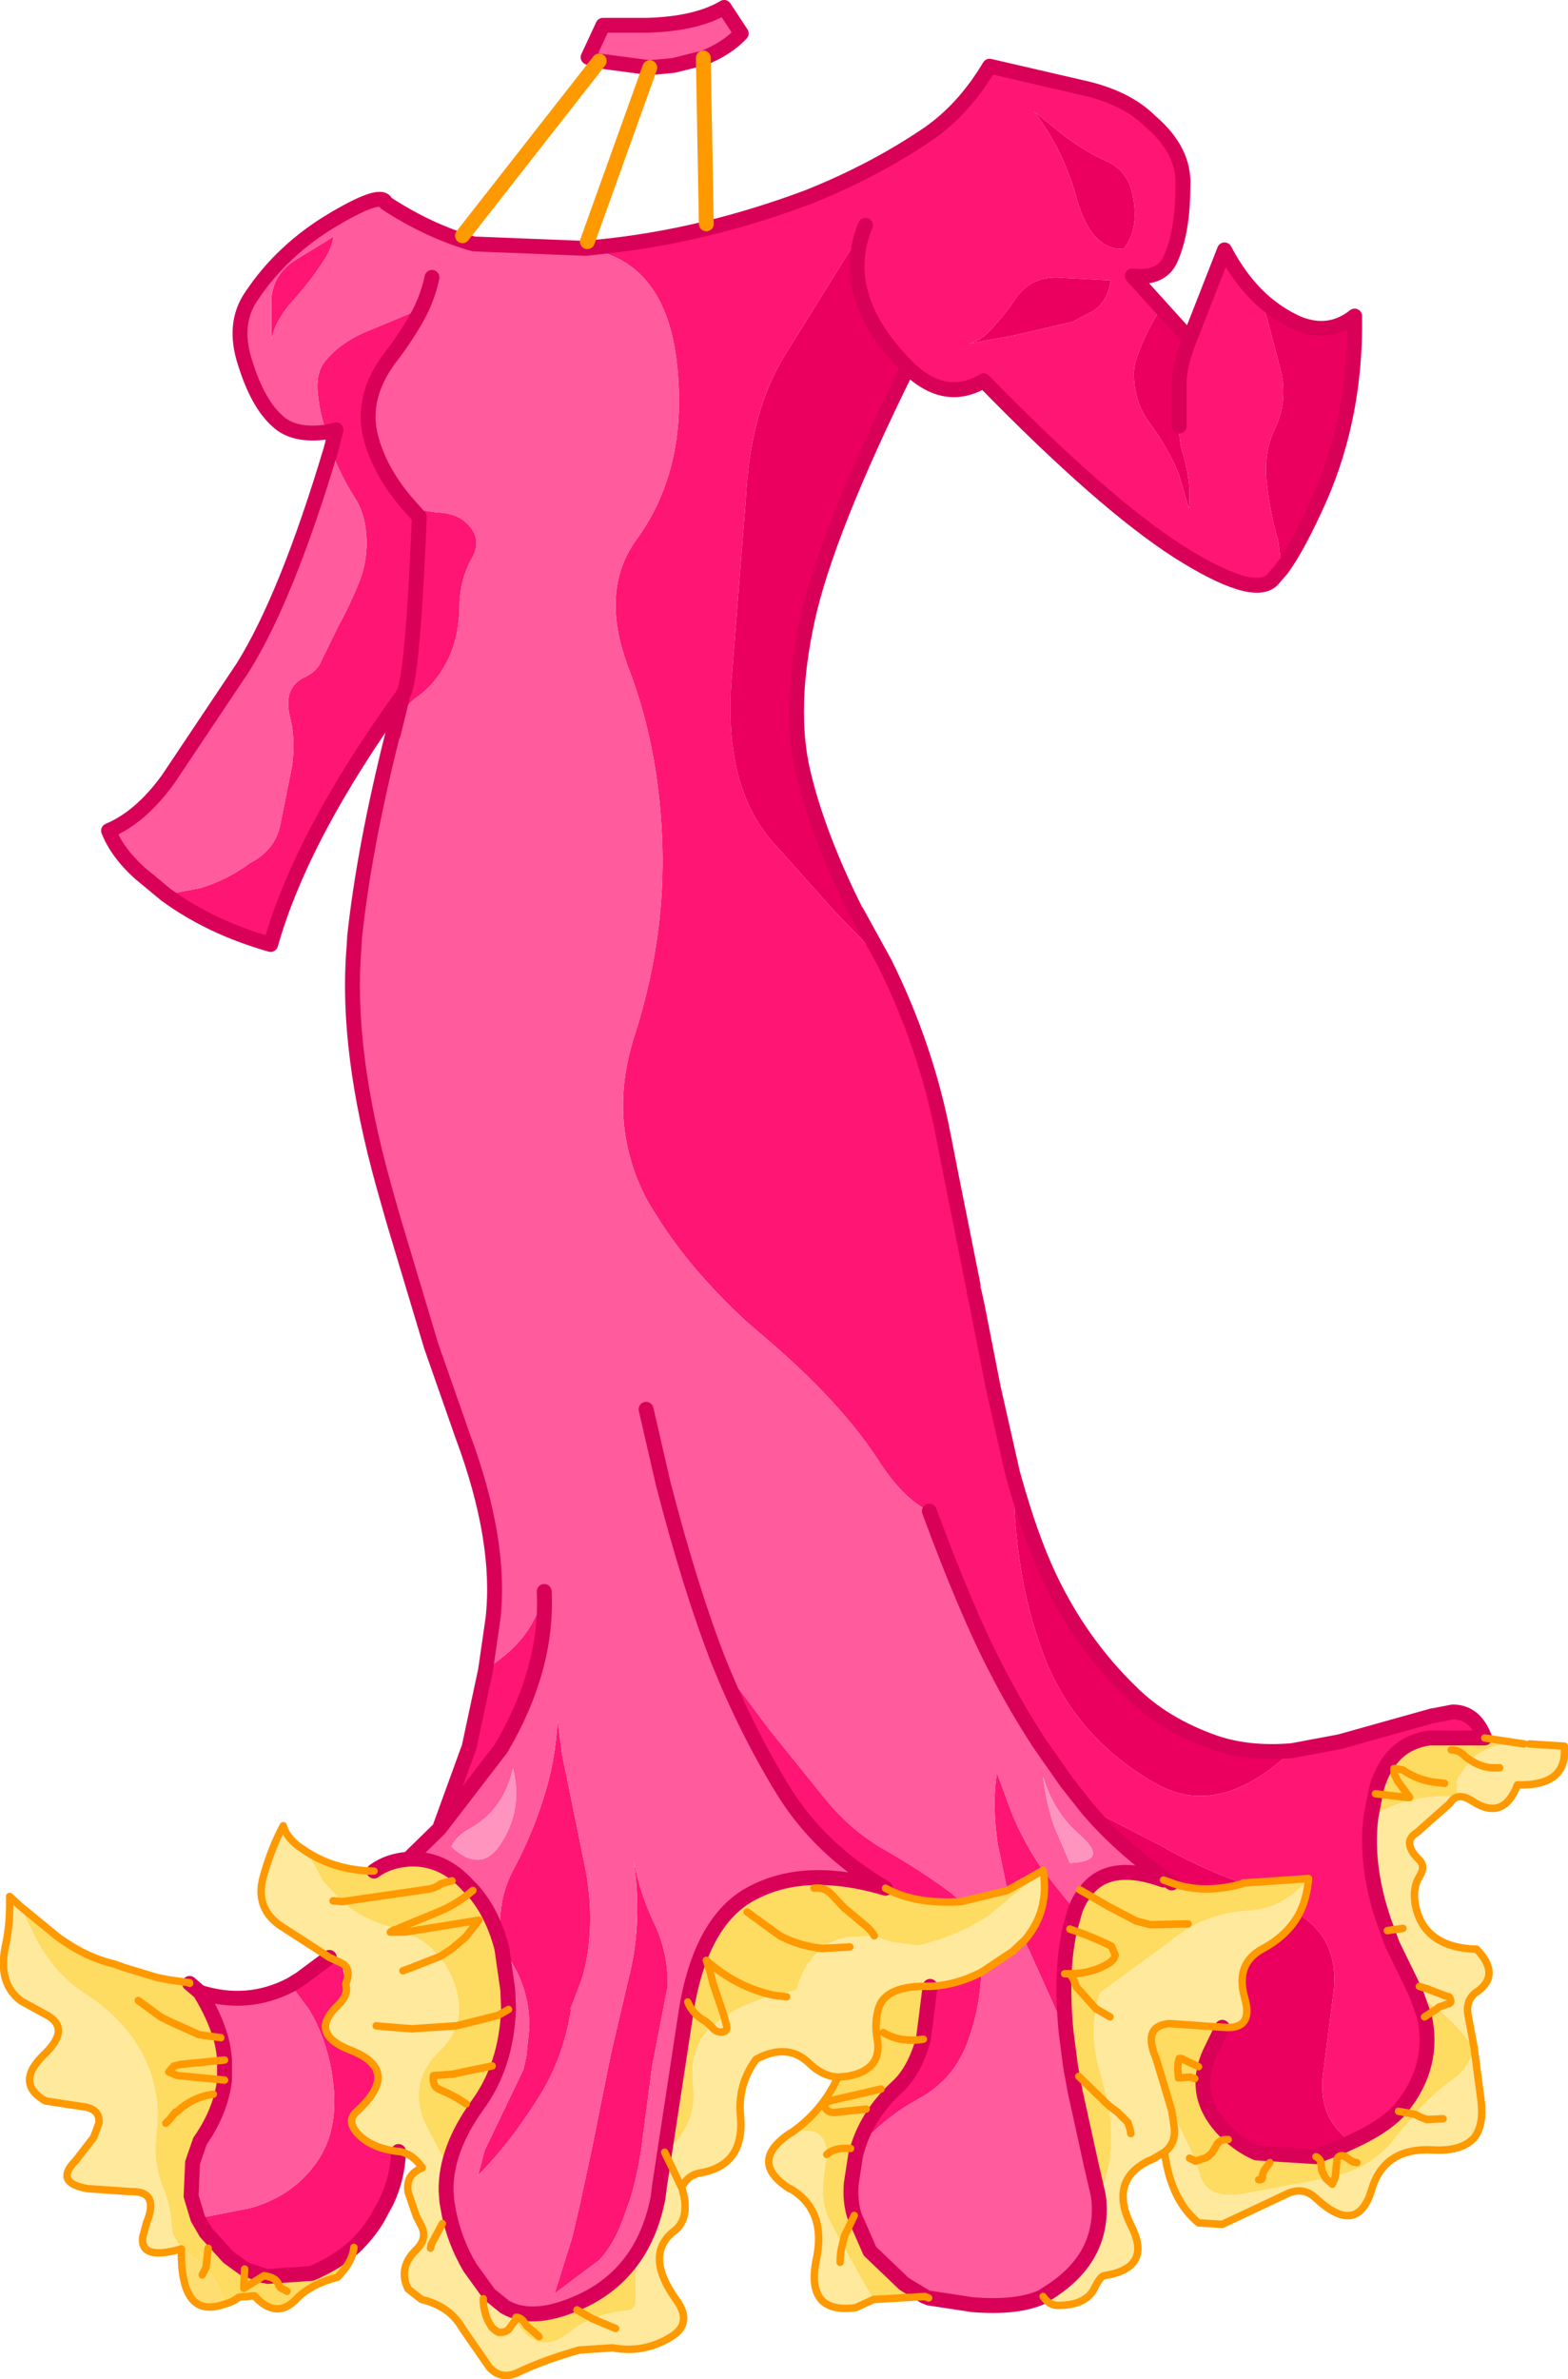
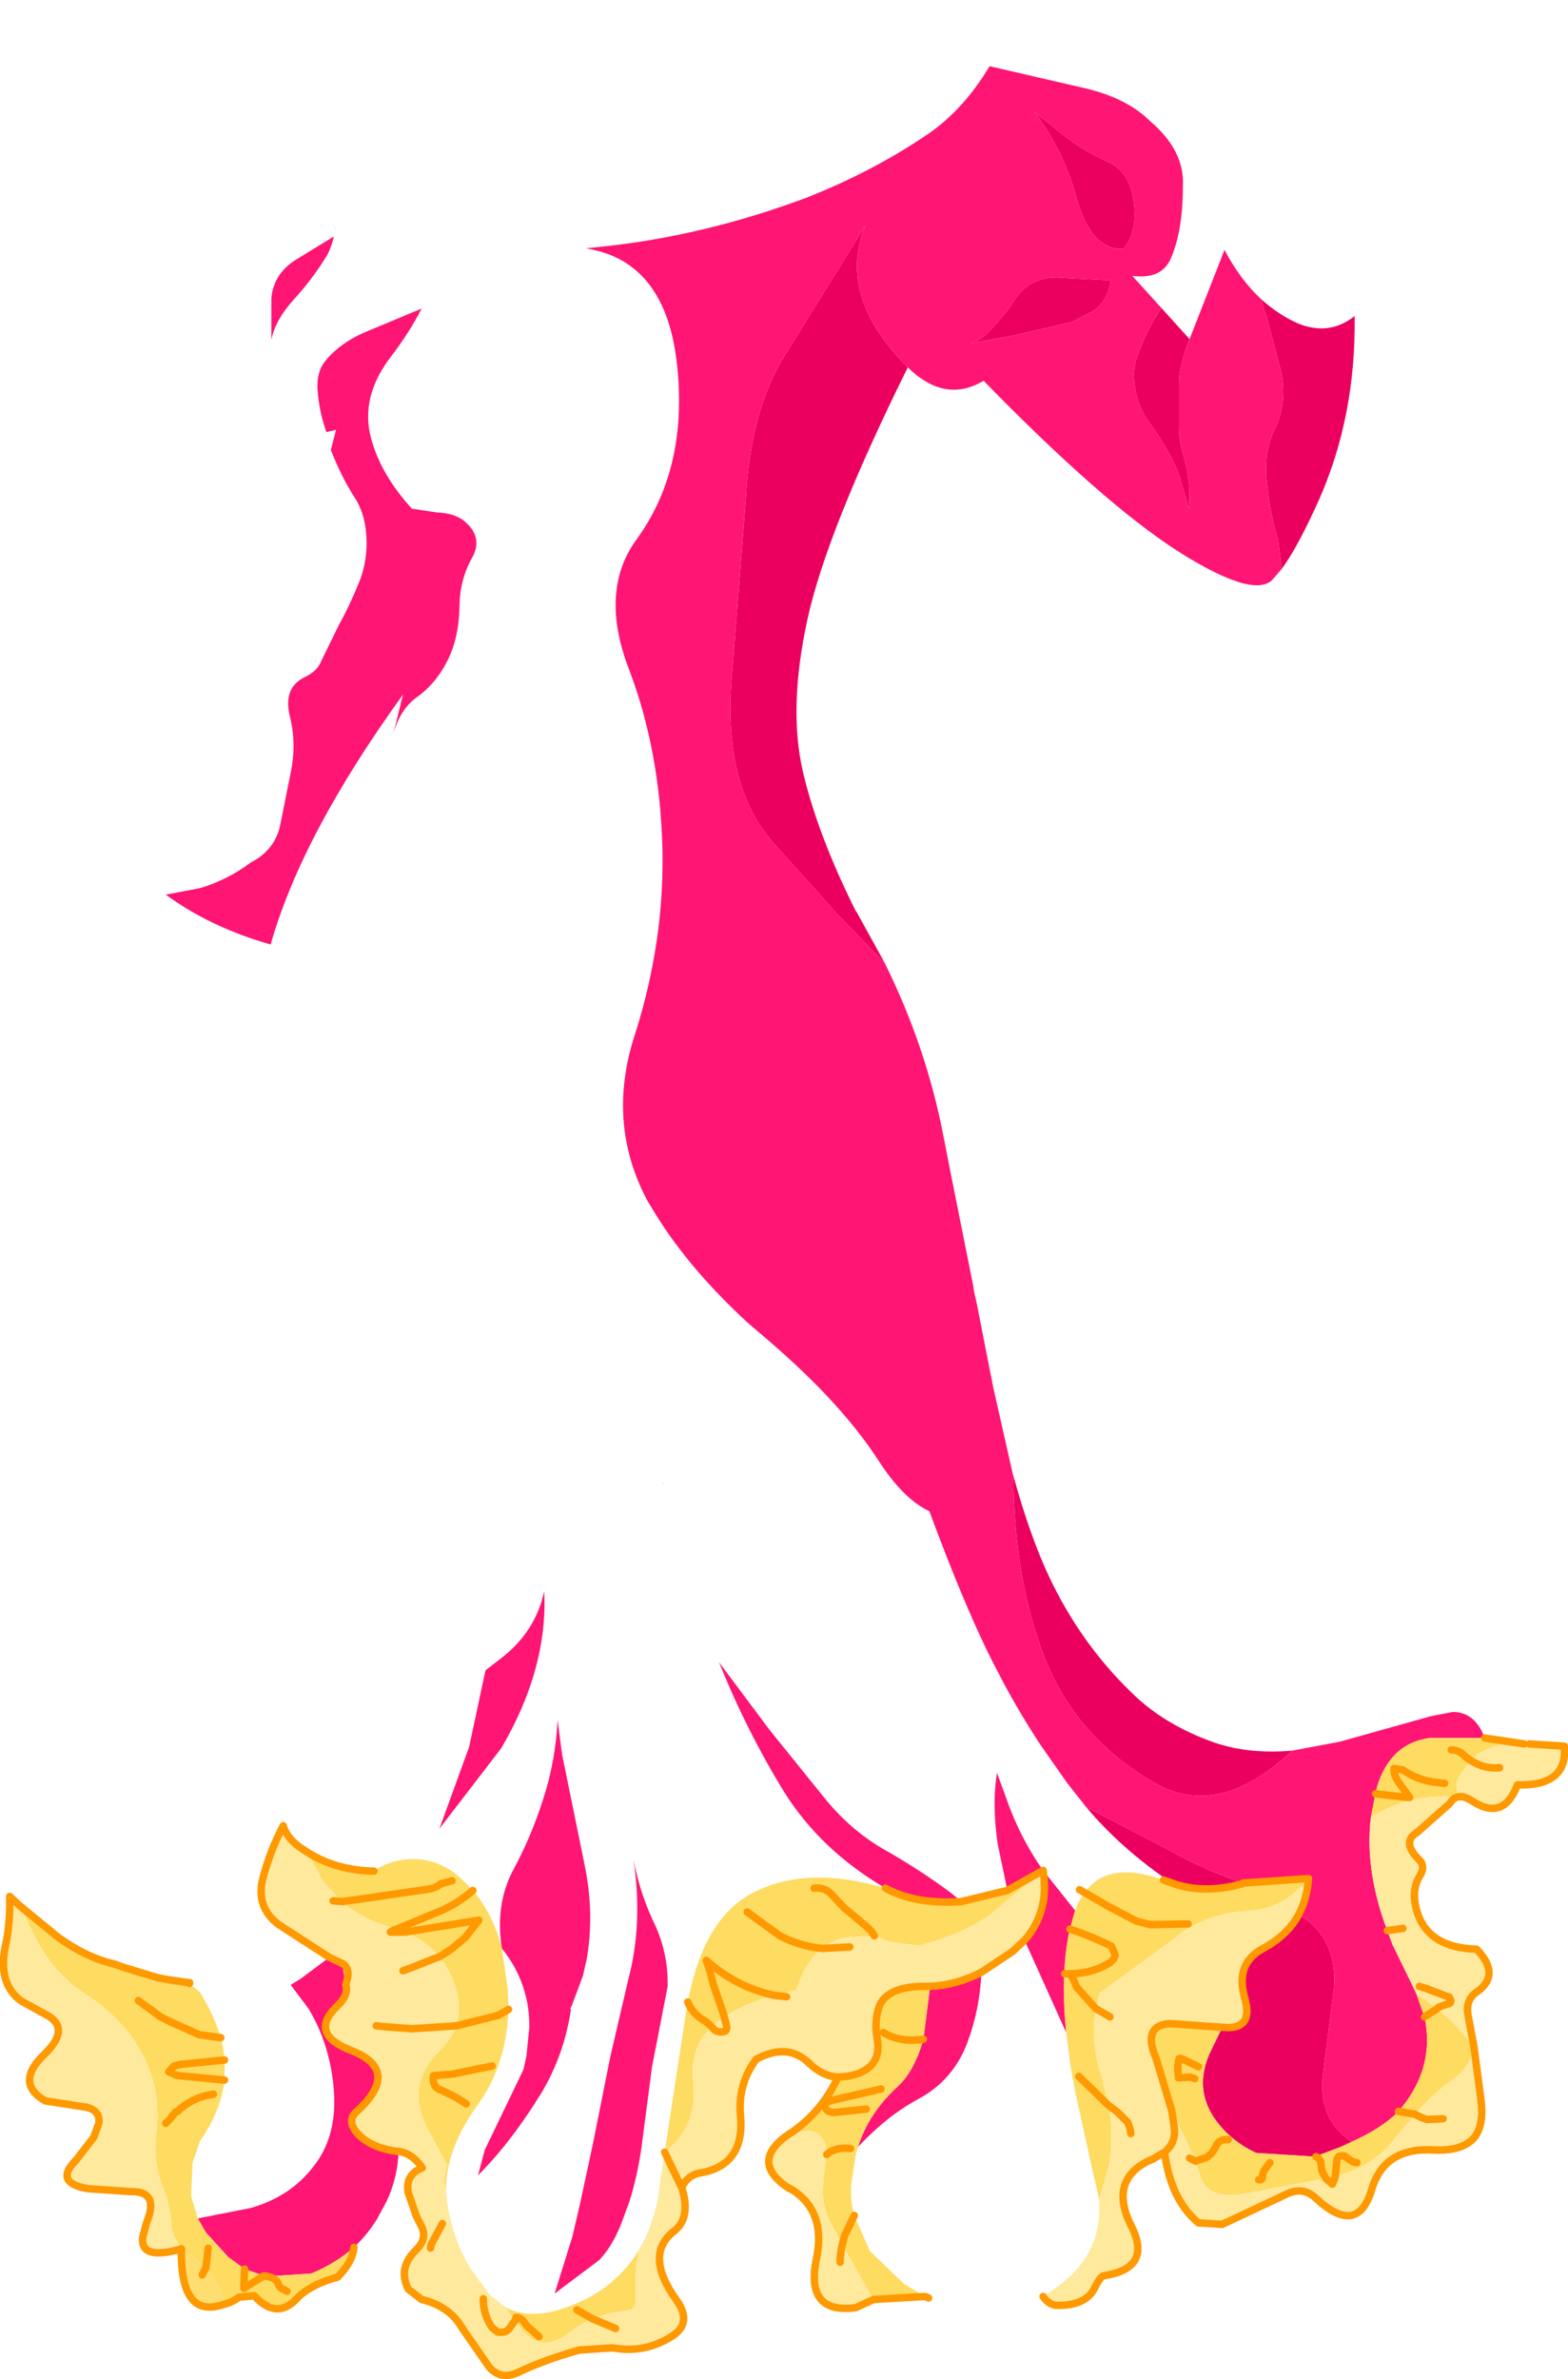
<svg xmlns="http://www.w3.org/2000/svg" height="159.95px" width="105.45px">
  <g transform="matrix(1.0, 0.0, 0.0, 1.0, 52.7, 80.1)">
    <path d="M16.85 -72.6 L18.65 -71.15 Q20.1 -70.0 21.65 -69.3 23.2 -68.65 23.5 -66.85 23.9 -64.7 22.9 -63.4 21.85 -63.25 21.0 -64.15 20.15 -65.05 19.65 -66.95 18.8 -70.0 16.85 -72.6 M25.4 -59.4 L27.3 -57.3 Q26.6 -55.55 26.6 -54.35 L26.6 -51.45 Q26.6 -50.3 26.9 -49.45 27.45 -47.5 27.25 -45.9 L26.55 -48.3 Q25.8 -50.05 24.65 -51.6 23.55 -53.05 23.55 -55.05 23.6 -55.7 23.8 -56.2 24.4 -57.9 25.4 -59.4 M32.1 -60.0 Q33.25 -58.95 34.6 -58.35 36.7 -57.5 38.4 -58.85 38.5 -52.2 36.05 -46.6 34.6 -43.35 33.5 -41.85 L33.25 -43.8 Q32.7 -45.6 32.5 -47.6 32.25 -49.6 33.0 -51.2 33.85 -52.9 33.5 -54.9 L32.55 -58.55 32.1 -60.0 M8.35 -55.4 Q2.9 -44.4 1.6 -38.45 0.3 -32.5 1.3 -28.2 2.3 -23.95 4.85 -18.85 L4.9 -18.8 6.8 -15.35 3.5 -18.75 -0.8 -23.55 Q-4.2 -27.5 -3.45 -35.1 L-2.55 -46.5 Q-2.25 -52.5 0.1 -56.25 L5.5 -64.95 Q3.55 -60.2 8.35 -55.4 M15.5 19.3 Q16.6 23.25 17.85 25.9 19.95 30.35 23.35 33.65 25.55 35.85 28.95 37.05 31.25 37.85 34.2 37.6 29.25 42.3 24.9 39.75 19.65 36.7 17.55 31.35 15.5 26.05 15.45 19.25 L15.5 19.3 M20.35 41.4 L25.4 44.0 Q27.75 45.35 30.3 46.3 L30.85 46.55 Q28.3 47.25 26.25 46.55 L26.1 46.5 Q22.7 44.2 20.35 41.4 M34.65 48.6 L35.15 48.95 Q37.3 50.6 37.0 53.7 L36.3 59.15 Q35.85 62.35 38.2 63.9 L37.45 64.25 35.85 64.85 35.8 64.9 31.8 64.65 Q30.75 64.2 29.8 63.3 27.35 60.9 28.65 57.95 L29.5 56.2 29.55 56.2 Q31.65 56.4 31.0 54.2 30.35 51.9 32.25 50.9 33.9 50.0 34.65 48.6 M13.65 -57.65 Q14.75 -58.75 15.65 -60.1 16.6 -61.45 18.35 -61.45 L22.0 -61.25 Q21.8 -59.8 20.75 -59.15 L19.4 -58.45 15.5 -57.55 12.5 -57.0 Q13.15 -57.2 13.65 -57.65" fill="#ec005f" fill-rule="evenodd" stroke="none" />
    <path d="M16.85 -72.6 Q18.8 -70.0 19.65 -66.95 20.15 -65.05 21.0 -64.15 21.85 -63.25 22.9 -63.4 23.9 -64.7 23.5 -66.85 23.2 -68.65 21.65 -69.3 20.1 -70.0 18.65 -71.15 L16.85 -72.6 M-13.3 -63.4 L-12.4 -63.5 Q-5.4 -64.2 1.65 -66.85 6.15 -68.65 9.8 -71.15 12.15 -72.8 13.85 -75.65 L19.9 -74.25 Q23.0 -73.6 24.65 -71.95 27.0 -69.95 26.85 -67.55 26.85 -64.6 26.05 -62.75 25.45 -61.3 23.45 -61.55 L25.4 -59.4 Q24.4 -57.9 23.8 -56.2 23.6 -55.7 23.55 -55.05 23.55 -53.05 24.65 -51.6 25.8 -50.05 26.55 -48.3 L27.25 -45.9 Q27.45 -47.5 26.9 -49.45 26.6 -50.3 26.6 -51.45 L26.6 -54.35 Q26.6 -55.55 27.3 -57.3 L29.65 -63.3 Q30.7 -61.3 32.1 -60.0 L32.55 -58.55 33.5 -54.9 Q33.85 -52.9 33.0 -51.2 32.25 -49.6 32.5 -47.6 32.7 -45.6 33.25 -43.8 L33.5 -41.85 32.85 -41.1 Q31.55 -39.85 26.5 -43.05 21.45 -46.3 13.45 -54.5 10.85 -52.95 8.35 -55.4 3.55 -60.2 5.5 -64.95 L0.1 -56.25 Q-2.25 -52.5 -2.55 -46.5 L-3.45 -35.1 Q-4.2 -27.5 -0.8 -23.55 L3.5 -18.75 6.8 -15.35 Q9.6 -9.7 10.75 -3.7 L11.3 -0.9 12.75 6.35 12.8 6.7 13.0 7.6 14.1 13.2 15.4 18.95 15.5 19.3 15.45 19.25 Q15.5 26.05 17.55 31.35 19.65 36.7 24.9 39.75 29.25 42.3 34.2 37.6 L37.4 37.0 43.65 35.25 43.7 35.25 45.0 35.0 Q46.5 35.0 47.15 36.75 L43.45 36.75 Q40.8 37.1 39.9 40.05 L39.8 40.5 39.5 42.05 Q39.05 45.6 40.6 49.7 L40.95 50.65 42.05 52.9 42.55 53.95 43.1 55.5 Q43.8 58.8 41.6 61.55 L41.35 61.85 Q40.3 62.95 38.2 63.9 35.85 62.35 36.3 59.15 L37.0 53.7 Q37.3 50.6 35.15 48.95 L34.65 48.6 Q35.2 47.55 35.3 46.2 L30.9 46.5 30.85 46.55 30.3 46.3 Q27.75 45.35 25.4 44.0 L20.35 41.4 19.05 39.75 17.3 37.25 17.2 37.1 Q15.6 34.65 14.35 32.2 12.35 28.4 9.8 21.5 8.05 20.7 6.35 18.05 3.85 14.2 -1.05 10.0 L-2.45 8.8 Q-6.35 5.2 -8.6 1.55 L-9.15 0.65 Q-11.95 -4.6 -10.0 -10.55 -8.85 -14.15 -8.4 -17.85 -8.1 -20.4 -8.15 -22.95 -8.3 -29.6 -10.4 -35.1 -12.4 -40.3 -9.95 -43.75 -6.45 -48.5 -7.15 -55.4 -7.85 -62.55 -13.3 -63.4 M-25.9 64.55 Q-25.95 66.3 -26.7 67.9 L-27.35 69.1 Q-28.0 70.15 -28.9 71.0 -30.1 72.05 -31.75 72.75 L-34.7 72.95 -34.95 72.9 -36.25 72.45 -37.35 71.65 -38.85 70.0 -39.4 69.05 -35.85 68.35 Q-33.2 67.6 -31.65 65.6 -30.0 63.55 -30.25 60.4 -30.5 57.35 -31.95 54.95 L-33.15 53.35 -32.5 52.95 -30.55 51.5 -29.7 51.9 -29.4 53.55 Q-29.35 54.15 -30.05 54.8 -31.95 56.65 -29.1 57.75 -25.65 59.1 -28.75 61.9 -29.4 62.5 -28.65 63.35 -27.7 64.35 -25.9 64.55 M-23.15 42.85 L-21.15 37.35 -20.05 32.2 -18.95 31.35 Q-16.7 29.6 -16.1 26.9 -15.85 32.1 -19.0 37.45 L-23.15 42.85 M-26.25 -30.75 L-25.6 -33.4 Q-32.4 -24.0 -34.5 -16.6 -38.55 -17.75 -41.55 -19.95 L-39.2 -20.4 Q-37.4 -20.95 -35.85 -22.1 -34.2 -22.95 -33.85 -24.65 L-33.15 -28.15 Q-32.75 -30.1 -33.2 -31.9 -33.7 -33.9 -32.15 -34.6 -31.35 -35.0 -31.1 -35.65 L-29.9 -38.1 Q-29.25 -39.25 -28.55 -40.95 -28.1 -42.05 -28.05 -43.35 -28.0 -45.35 -28.85 -46.65 -29.75 -48.05 -30.45 -49.85 L-30.1 -51.2 -30.75 -51.05 Q-31.25 -52.45 -31.35 -53.95 -31.4 -55.1 -30.85 -55.8 -29.8 -57.1 -27.95 -57.85 L-24.35 -59.35 Q-25.1 -57.85 -26.35 -56.2 -28.5 -53.45 -27.75 -50.65 -27.1 -48.2 -25.0 -45.9 L-23.35 -45.65 Q-22.05 -45.6 -21.4 -45.0 -20.2 -43.95 -20.95 -42.6 -21.8 -41.1 -21.8 -39.25 -21.85 -37.25 -22.55 -35.8 -23.35 -34.15 -24.7 -33.2 -25.8 -32.4 -26.25 -30.75 M13.65 -57.65 Q13.15 -57.2 12.5 -57.0 L15.5 -57.55 19.4 -58.45 20.75 -59.15 Q21.8 -59.8 22.0 -61.25 L18.35 -61.45 Q16.6 -61.45 15.65 -60.1 14.75 -58.75 13.65 -57.65 M6.85 46.85 Q2.5 44.3 0.05 40.4 -2.45 36.35 -4.35 31.65 L-0.95 36.2 2.6 40.6 Q4.45 42.95 6.85 44.3 9.3 45.7 11.3 47.2 L11.95 47.75 Q8.85 47.95 6.85 46.85 M15.05 47.0 L14.4 43.9 Q14.0 41.15 14.35 39.1 L14.9 40.6 Q15.85 43.4 17.45 45.65 L19.6 48.35 19.25 49.6 Q18.6 52.45 19.0 56.55 L16.25 50.45 16.2 50.35 Q17.9 48.4 17.45 45.65 L15.05 47.0 M13.3 52.5 Q13.2 55.0 12.35 57.25 11.4 59.75 9.1 61.0 6.95 62.15 5.0 64.25 5.7 62.0 7.65 60.2 8.8 59.15 9.4 57.0 L9.85 53.45 9.9 53.45 Q11.65 53.35 13.3 52.5 M-34.45 -57.25 L-34.45 -60.05 Q-34.3 -61.75 -32.7 -62.7 L-30.25 -64.2 Q-30.45 -63.3 -30.85 -62.7 -31.8 -61.2 -33.0 -59.9 -34.2 -58.55 -34.45 -57.25 M-25.6 -33.4 Q-24.95 -34.35 -24.5 -45.35 L-25.0 -45.9 -24.5 -45.35 Q-24.95 -34.35 -25.6 -33.4 M-8.1 19.65 L-8.1 19.6 -8.05 19.65 -8.1 19.65 M-18.25 45.75 Q-17.0 43.45 -16.2 40.95 -15.35 38.4 -15.2 35.55 L-14.9 37.85 -13.35 45.45 Q-12.75 48.5 -13.2 51.35 L-13.25 51.65 -13.5 52.75 -14.25 54.75 -14.35 54.95 -14.3 55.0 Q-14.75 58.0 -16.25 60.55 -18.3 63.9 -20.55 66.15 L-20.1 64.45 -17.5 59.05 -17.45 58.95 -17.5 59.05 -17.3 58.15 -17.1 56.2 Q-17.1 55.3 -17.25 54.5 -17.65 52.5 -18.95 50.9 -19.4 48.0 -18.25 45.75 M-8.8 49.0 Q-7.75 51.1 -7.8 53.45 L-8.85 58.85 -9.55 64.2 Q-9.8 66.05 -10.35 67.85 L-10.9 69.35 Q-11.5 70.9 -12.4 71.85 L-15.4 74.1 -14.2 70.25 -13.7 68.1 -12.85 64.15 -11.65 58.15 -10.45 53.0 Q-9.45 49.25 -10.1 44.9 -9.7 47.05 -8.8 49.0" fill="#ff1573" fill-rule="evenodd" stroke="none" />
-     <path d="M17.45 74.3 Q15.75 75.1 12.7 74.85 L9.75 74.4 9.5 74.3 8.1 73.45 5.8 71.25 4.75 68.85 Q4.45 67.85 4.55 66.7 L4.85 64.75 5.0 64.25 Q6.95 62.15 9.1 61.0 11.4 59.75 12.35 57.25 13.2 55.0 13.3 52.5 L15.4 51.1 16.2 50.35 16.25 50.45 19.0 56.55 19.3 58.85 19.6 60.5 19.7 60.95 20.7 65.5 21.15 67.45 21.2 67.8 Q21.55 71.8 17.65 74.15 L17.45 74.3 M-39.25 53.85 Q-36.05 54.85 -33.15 53.35 L-31.95 54.95 Q-30.5 57.35 -30.25 60.4 -30.0 63.55 -31.65 65.6 -33.2 67.6 -35.85 68.35 L-39.4 69.05 -39.85 67.55 -39.75 65.3 -39.25 63.85 Q-37.85 61.85 -37.6 59.75 L-37.6 58.4 Q-37.65 57.65 -37.85 56.9 -38.3 55.4 -39.25 53.85 M-25.25 44.9 L-23.15 42.85 -19.0 37.45 Q-15.85 32.1 -16.1 26.9 -16.7 29.6 -18.95 31.35 L-20.05 32.2 -19.55 28.75 Q-18.95 23.5 -21.6 16.4 L-23.7 10.4 -26.25 1.9 -26.9 -0.4 Q-29.45 -9.55 -28.9 -16.3 L-28.85 -17.15 Q-28.2 -23.15 -26.3 -30.7 L-26.25 -30.75 Q-25.8 -32.4 -24.7 -33.2 -23.35 -34.15 -22.55 -35.8 -21.85 -37.25 -21.8 -39.25 -21.8 -41.1 -20.95 -42.6 -20.2 -43.95 -21.4 -45.0 -22.05 -45.6 -23.35 -45.65 L-25.0 -45.9 Q-27.1 -48.2 -27.75 -50.65 -28.5 -53.45 -26.35 -56.2 -25.1 -57.85 -24.35 -59.35 L-27.95 -57.85 Q-29.8 -57.1 -30.85 -55.8 -31.4 -55.1 -31.35 -53.95 -31.25 -52.45 -30.75 -51.05 -32.95 -50.75 -34.05 -51.8 -35.35 -52.95 -36.2 -55.65 -37.1 -58.35 -35.75 -60.25 -33.7 -63.3 -30.35 -65.3 -27.0 -67.3 -26.75 -66.45 -23.85 -64.55 -20.85 -63.7 L-13.3 -63.4 Q-7.85 -62.55 -7.15 -55.4 -6.45 -48.5 -9.95 -43.75 -12.4 -40.3 -10.4 -35.1 -8.3 -29.6 -8.15 -22.95 -8.1 -20.4 -8.4 -17.85 -8.85 -14.15 -10.0 -10.55 -11.95 -4.6 -9.15 0.65 L-8.6 1.55 Q-6.35 5.2 -2.45 8.8 L-1.05 10.0 Q3.85 14.2 6.35 18.05 8.05 20.7 9.8 21.5 12.35 28.4 14.35 32.2 15.6 34.65 17.2 37.1 L17.3 37.25 19.05 39.75 20.35 41.4 Q22.7 44.2 26.1 46.5 L25.55 46.3 Q21.8 44.95 20.25 47.15 19.85 47.65 19.6 48.35 L17.45 45.65 Q15.85 43.4 14.9 40.6 L14.35 39.1 Q14.0 41.15 14.4 43.9 L15.05 47.0 11.95 47.75 11.3 47.2 Q9.3 45.7 6.85 44.3 4.45 42.95 2.6 40.6 L-0.95 36.2 -4.35 31.65 Q-2.45 36.35 0.05 40.4 2.5 44.3 6.85 46.85 1.6 45.3 -1.95 47.1 -5.35 48.75 -6.45 54.5 L-6.55 55.1 -8.0 64.6 -8.35 66.9 -8.45 67.7 Q-8.85 69.7 -9.75 71.2 -11.05 73.35 -13.35 74.5 -16.75 76.15 -18.75 75.0 L-19.8 74.15 -21.1 72.35 Q-22.1 70.65 -22.5 68.75 L-22.65 67.9 -22.7 67.2 Q-22.75 64.45 -20.6 61.45 -18.65 58.8 -18.5 55.0 L-18.55 53.7 -18.95 50.9 Q-19.55 48.55 -20.9 47.0 L-21.2 46.7 Q-22.95 44.75 -25.25 44.9 M-41.55 -19.95 L-43.3 -21.4 Q-44.8 -22.75 -45.4 -24.25 -43.25 -25.15 -41.4 -27.7 L-36.35 -35.25 Q-33.4 -40.0 -30.45 -49.85 -29.75 -48.05 -28.85 -46.65 -28.0 -45.35 -28.05 -43.35 -28.1 -42.05 -28.55 -40.95 -29.25 -39.25 -29.9 -38.1 L-31.1 -35.65 Q-31.35 -35.0 -32.15 -34.6 -33.7 -33.9 -33.2 -31.9 -32.75 -30.1 -33.15 -28.15 L-33.85 -24.65 Q-34.2 -22.95 -35.85 -22.1 -37.4 -20.95 -39.2 -20.4 L-41.55 -19.95 M-9.25 14.65 L-8.1 19.65 Q-6.25 26.8 -4.35 31.65 -6.25 26.8 -8.1 19.65 L-9.25 14.65 M19.9 46.95 L20.25 47.15 19.9 46.95 M19.95 43.3 Q18.15 41.75 17.45 39.35 17.65 41.1 18.2 42.7 L19.25 45.15 Q21.95 45.05 19.95 43.3 M-12.4 -76.0 L-13.15 -76.25 -12.15 -78.4 -9.15 -78.4 Q-5.85 -78.5 -4.0 -79.6 L-2.85 -77.85 Q-3.85 -76.8 -5.4 -76.2 L-7.4 -75.7 -9.0 -75.55 -12.4 -76.0 M-34.45 -57.25 Q-34.2 -58.55 -33.0 -59.9 -31.8 -61.2 -30.85 -62.7 -30.45 -63.3 -30.25 -64.2 L-32.7 -62.7 Q-34.3 -61.75 -34.45 -60.05 L-34.45 -57.25 M-24.35 -59.35 Q-23.85 -60.45 -23.65 -61.45 -23.85 -60.45 -24.35 -59.35 M-8.1 19.65 L-8.05 19.65 -8.1 19.6 -8.1 19.65 M-22.35 44.05 Q-20.25 46.0 -18.9 43.65 -17.55 41.45 -18.2 38.8 -18.85 41.65 -21.2 42.9 -21.95 43.3 -22.35 44.05 M-18.25 45.75 Q-19.4 48.0 -18.95 50.9 -17.65 52.5 -17.25 54.5 -17.1 55.3 -17.1 56.2 L-17.3 58.15 -17.5 59.05 -17.45 58.95 -17.5 59.05 -20.1 64.45 -20.55 66.15 Q-18.3 63.9 -16.25 60.55 -14.75 58.0 -14.3 55.0 L-14.35 54.95 -14.25 54.75 -13.5 52.75 -13.25 51.65 -13.2 51.35 Q-12.75 48.5 -13.35 45.45 L-14.9 37.85 -15.2 35.55 Q-15.35 38.4 -16.2 40.95 -17.0 43.45 -18.25 45.75 M-8.8 49.0 Q-9.7 47.05 -10.1 44.9 -9.45 49.25 -10.45 53.0 L-11.65 58.15 -12.85 64.15 -13.7 68.1 -14.2 70.25 -15.4 74.1 -12.4 71.85 Q-11.5 70.9 -10.9 69.35 L-10.35 67.85 Q-9.8 66.05 -9.55 64.2 L-8.85 58.85 -7.8 53.45 Q-7.75 51.1 -8.8 49.0" fill="#ff5b9d" fill-rule="evenodd" stroke="none" />
    <path d="M49.8 37.15 L50.15 37.15 52.5 37.3 Q52.75 40.0 49.35 39.9 48.4 42.4 46.25 40.95 45.75 40.65 45.4 40.7 45.05 40.75 44.8 41.15 L42.6 43.1 Q41.5 43.75 42.8 45.0 43.15 45.4 42.8 46.0 42.25 46.85 42.5 48.05 43.1 50.85 46.6 50.95 48.25 52.65 46.65 53.8 45.8 54.35 46.05 55.5 L46.45 57.65 Q45.4 56.1 43.95 54.95 L44.05 54.85 44.6 54.65 Q45.05 54.6 44.75 54.15 L44.55 54.1 43.5 53.7 43.25 53.6 42.75 53.45 43.25 53.6 43.5 53.7 44.55 54.1 44.75 54.15 Q45.05 54.6 44.6 54.65 L44.05 54.85 43.95 54.95 42.55 53.95 42.05 52.9 40.95 50.65 40.6 49.7 Q39.05 45.6 39.5 42.05 42.1 40.45 45.4 40.7 45.1 39.95 45.4 39.35 L46.2 38.25 Q47.5 36.95 49.8 37.15 M46.45 57.7 L46.9 61.1 Q47.1 62.7 46.5 63.55 45.7 64.55 43.7 64.45 40.4 64.25 39.55 67.1 38.6 70.3 35.8 67.7 34.9 66.85 33.75 67.45 L29.5 69.45 27.9 69.35 Q26.2 67.95 25.7 65.15 L25.6 64.6 24.85 65.05 24.5 65.2 Q21.85 66.55 23.4 69.6 24.8 72.4 21.55 72.9 21.3 72.95 20.95 73.65 20.4 74.9 18.45 74.9 17.85 74.9 17.45 74.3 L17.65 74.15 Q21.55 71.8 21.2 67.8 L21.3 67.5 21.9 65.4 21.95 64.9 Q22.15 63.15 21.85 61.45 L21.35 59.45 Q20.6 57.15 21.0 54.95 L21.25 53.9 26.1 50.35 Q28.2 48.55 31.3 48.35 33.6 48.25 35.3 46.2 35.2 47.55 34.65 48.6 33.9 50.0 32.25 50.9 30.35 51.9 31.0 54.2 31.65 56.4 29.55 56.2 L29.5 56.2 25.95 55.95 Q24.1 56.1 25.05 58.3 L26.1 61.8 27.65 65.0 27.7 65.2 27.3 65.0 27.7 65.2 28.05 66.25 Q28.55 67.85 31.15 67.35 L36.45 66.35 36.9 66.25 37.1 66.2 37.05 66.4 36.9 66.75 36.45 66.35 36.9 66.75 37.05 66.4 37.1 66.2 Q39.3 65.7 40.85 64.0 L41.3 63.4 42.45 62.05 Q43.65 60.65 45.15 59.6 46.0 58.95 46.45 57.7 M6.05 74.5 L4.85 75.05 Q1.45 75.5 2.2 71.8 2.9 68.5 0.45 67.05 L0.4 67.05 Q-2.4 65.25 0.4 63.35 L0.5 63.3 Q2.85 62.65 2.9 64.75 L2.75 65.85 2.65 66.85 Q2.55 68.2 3.2 69.4 L3.95 70.8 Q3.8 71.35 3.8 72.0 3.8 71.35 3.95 70.8 L6.0 74.45 6.05 74.5 M3.65 59.55 Q2.65 59.5 1.75 58.65 0.3 57.2 -1.85 58.35 -3.1 60.05 -2.9 62.15 -2.6 65.5 -5.65 66.0 -6.45 66.15 -6.85 66.95 L-6.7 67.55 Q-6.4 69.1 -7.3 69.85 -9.45 71.45 -7.2 74.55 -6.1 76.1 -7.55 77.0 -9.4 78.15 -11.5 77.75 L-13.75 77.9 Q-16.2 78.6 -17.85 79.4 -19.0 79.95 -19.8 79.05 L-21.6 76.45 Q-22.45 74.95 -24.35 74.5 L-25.25 73.8 Q-25.95 72.4 -24.75 71.2 -23.85 70.35 -24.45 69.4 L-24.7 68.9 -25.25 67.3 Q-25.45 66.1 -24.3 65.65 -24.95 64.7 -25.85 64.55 L-25.9 64.55 Q-27.7 64.35 -28.65 63.35 -29.4 62.5 -28.75 61.9 -25.65 59.1 -29.1 57.75 -31.95 56.65 -30.05 54.8 -29.35 54.15 -29.4 53.55 L-29.45 53.3 Q-29.05 52.25 -29.7 51.9 L-30.55 51.5 -33.95 49.3 Q-35.55 48.1 -35.0 46.1 -34.5 44.25 -33.65 42.65 -33.45 43.4 -32.6 44.05 L-32.0 44.45 -31.0 46.35 -29.7 47.75 -30.3 47.7 -29.7 47.75 Q-28.3 48.95 -26.45 49.45 L-26.0 49.6 -25.45 49.8 -26.45 49.8 -26.2 49.65 -26.0 49.6 -26.2 49.65 -26.45 49.8 -25.45 49.8 Q-24.05 50.35 -23.15 51.45 -22.65 52.05 -22.3 52.85 -21.55 54.65 -22.0 56.1 -22.35 57.05 -23.2 57.85 -25.35 60.0 -24.05 62.8 L-22.6 65.5 Q-22.95 66.25 -22.7 67.2 L-22.65 67.9 -22.5 68.75 Q-22.1 70.65 -21.1 72.35 L-19.8 74.15 -18.75 75.0 -18.05 75.9 -18.45 76.45 Q-18.65 76.75 -19.2 76.7 L-19.35 76.6 -19.6 76.4 Q-20.2 75.55 -20.2 74.45 -20.2 75.55 -19.6 76.4 L-19.35 76.6 -19.2 76.7 Q-18.65 76.75 -18.45 76.45 L-18.05 75.9 -17.75 76.35 Q-16.3 78.25 -14.4 76.7 -13.7 76.15 -12.85 75.8 -11.8 75.35 -10.55 75.25 -9.9 75.2 -9.95 74.4 -10.05 72.75 -9.75 71.2 -8.85 69.7 -8.45 67.7 L-8.35 66.9 -8.0 64.6 Q-5.75 62.8 -6.1 60.0 -6.35 57.55 -4.85 56.15 -4.55 56.6 -4.05 56.5 -3.75 56.45 -3.85 56.05 L-4.0 55.5 -3.85 56.05 Q-3.75 56.45 -4.05 56.5 -4.55 56.6 -4.85 56.15 L-4.0 55.5 -3.8 55.35 Q-2.25 54.45 -0.65 54.05 L0.85 53.7 Q1.4 51.8 2.6 50.9 3.25 50.35 4.15 50.15 L6.1 50.05 7.15 50.45 9.05 50.7 Q11.8 50.05 13.85 48.65 L17.45 45.65 Q17.9 48.4 16.2 50.35 L15.4 51.1 13.3 52.5 Q11.65 53.35 9.9 53.45 L9.85 53.45 Q6.75 53.35 6.35 55.05 6.1 56.0 6.3 57.0 6.65 59.1 4.25 59.5 L3.65 59.55 M-40.5 71.1 Q-43.3 71.9 -43.1 70.3 L-42.85 69.35 Q-41.95 67.2 -43.9 67.25 L-46.8 67.05 Q-49.1 66.65 -47.6 65.15 L-46.4 63.6 -46.05 62.65 Q-45.95 61.75 -47.0 61.55 L-47.05 61.55 -49.65 61.15 Q-51.75 59.95 -49.7 58.0 -47.85 56.2 -49.7 55.3 L-51.25 54.45 Q-52.85 53.3 -52.35 50.8 -52.0 49.25 -52.05 47.4 L-51.35 48.05 -50.25 50.3 Q-48.95 52.7 -46.9 54.0 -44.55 55.5 -43.25 57.75 -41.85 60.25 -42.15 63.1 -42.45 65.3 -41.7 67.05 -41.2 68.35 -41.15 69.65 L-41.05 70.15 -40.5 71.1 M48.15 38.75 Q47.1 38.85 46.2 38.25 47.1 38.85 48.15 38.75 M21.95 55.5 L21.0 54.95 21.95 55.5 M25.6 64.6 Q26.45 63.95 26.25 62.8 L26.1 61.8 26.25 62.8 Q26.45 63.95 25.6 64.6 M23.35 63.35 L23.3 63.05 23.15 62.6 22.95 62.4 22.45 61.9 21.85 61.45 22.45 61.9 22.95 62.4 23.15 62.6 23.3 63.05 23.35 63.35 M4.45 50.8 L2.6 50.9 4.45 50.8 M41.65 49.55 L40.6 49.7 41.65 49.55 M44.35 62.35 L43.25 62.4 42.85 62.25 42.45 62.05 42.85 62.25 43.25 62.4 44.35 62.35 M-6.9 66.9 L-8.0 64.6 -6.9 66.9 -6.85 66.95 -6.9 66.9 M-11.3 76.45 L-12.85 75.8 -11.3 76.45 M-25.6 52.4 L-25.05 52.2 -23.15 51.45 -25.05 52.2 -25.6 52.4 M-27.4 56.1 L-26.95 56.15 -25.0 56.3 -22.0 56.1 -25.0 56.3 -26.95 56.15 -27.4 56.1 M-23.75 71.05 L-23.7 70.8 -22.95 69.4 -23.7 70.8 -23.75 71.05 M0.2 54.15 L-0.65 54.05 0.2 54.15" fill="#ffe99d" fill-rule="evenodd" stroke="none" />
    <path d="M47.15 36.75 L49.8 37.15 Q47.5 36.95 46.2 38.25 L45.4 39.35 Q45.1 39.95 45.4 40.7 42.1 40.45 39.5 42.05 L39.8 40.5 39.9 40.05 Q40.8 37.1 43.45 36.75 L47.15 36.75 M46.45 57.65 L46.45 57.7 Q46.0 58.95 45.15 59.6 43.65 60.65 42.45 62.05 L41.3 63.4 40.85 64.0 Q39.3 65.7 37.1 66.2 L36.9 66.25 36.45 66.35 31.15 67.35 Q28.55 67.85 28.05 66.25 L27.7 65.2 27.65 65.0 26.1 61.8 25.05 58.3 Q24.1 56.1 25.95 55.95 L29.5 56.2 28.65 57.95 Q27.35 60.9 29.8 63.3 30.75 64.2 31.8 64.65 L35.8 64.9 35.85 64.85 37.45 64.25 38.2 63.9 Q40.3 62.95 41.35 61.85 L41.6 61.55 Q43.8 58.8 43.1 55.5 L42.55 53.95 43.95 54.95 43.1 55.5 43.95 54.95 Q45.4 56.1 46.45 57.65 M9.5 74.3 L6.05 74.5 6.0 74.45 3.95 70.8 3.2 69.4 Q2.55 68.2 2.65 66.85 L2.75 65.85 2.9 64.75 Q3.45 64.25 4.5 64.35 3.45 64.25 2.9 64.75 2.85 62.65 0.5 63.3 2.6 61.85 3.65 59.55 L4.25 59.5 Q6.65 59.1 6.3 57.0 6.1 56.0 6.35 55.05 6.75 53.35 9.85 53.45 L9.4 57.0 Q8.8 59.15 7.65 60.2 5.7 62.0 5.0 64.25 L4.85 64.75 4.55 66.7 Q4.45 67.85 4.75 68.85 L5.8 71.25 8.1 73.45 9.5 74.3 M-28.9 71.0 Q-29.0 72.0 -30.0 73.0 -31.85 73.5 -32.75 74.45 -34.1 75.9 -35.6 74.25 L-36.65 74.35 Q-37.0 74.65 -37.55 74.8 -38.05 73.25 -38.85 72.35 L-40.05 71.35 -40.5 71.1 -41.05 70.15 -41.15 69.65 Q-41.2 68.35 -41.7 67.05 -42.45 65.3 -42.15 63.1 -41.85 60.25 -43.25 57.75 -44.55 55.5 -46.9 54.0 -48.95 52.7 -50.25 50.3 L-51.35 48.05 -48.85 50.1 Q-46.95 51.5 -45.0 51.95 L-44.3 52.2 -42.15 52.85 -41.4 53.0 -40.0 53.2 -39.95 53.25 -39.25 53.85 Q-38.3 55.4 -37.85 56.9 -37.65 57.65 -37.6 58.4 L-37.6 59.75 -40.7 59.45 -40.9 59.4 Q-41.2 59.25 -41.35 59.2 L-41.0 58.8 -40.95 58.8 -40.6 58.7 -37.6 58.4 -40.6 58.7 -40.95 58.8 -41.0 58.8 -41.35 59.2 Q-41.2 59.25 -40.9 59.4 L-40.7 59.45 -37.6 59.75 Q-37.85 61.85 -39.25 63.85 L-39.75 65.3 -39.85 67.55 -39.4 69.05 -38.85 70.0 -37.35 71.65 -36.25 72.45 -34.95 72.9 -34.7 72.95 -31.75 72.75 Q-30.1 72.05 -28.9 71.0 M-32.0 44.45 Q-30.1 45.65 -27.55 45.7 -26.6 45.0 -25.25 44.9 -22.95 44.75 -21.2 46.7 L-20.9 47.0 Q-22.0 47.95 -23.25 48.45 L-25.55 49.4 -26.0 49.6 -25.55 49.4 -23.25 48.45 Q-22.0 47.95 -20.9 47.0 -19.55 48.55 -18.95 50.9 L-18.55 53.7 -18.5 55.0 -19.2 55.4 -22.0 56.1 -19.2 55.4 -18.5 55.0 Q-18.65 58.8 -20.6 61.45 -22.75 64.45 -22.7 67.2 -22.95 66.25 -22.6 65.5 L-24.05 62.8 Q-25.35 60.0 -23.2 57.85 -22.35 57.05 -22.0 56.1 -21.55 54.65 -22.3 52.85 -22.65 52.05 -23.15 51.45 L-23.05 51.4 -22.35 50.95 -21.4 50.15 -20.5 49.0 -25.45 49.8 -20.5 49.0 -21.4 50.15 -22.35 50.95 -23.05 51.4 -23.15 51.45 Q-24.05 50.35 -25.45 49.8 L-26.0 49.6 -26.45 49.45 Q-28.3 48.95 -29.7 47.75 L-31.0 46.35 -32.0 44.45 M30.85 46.55 L30.9 46.5 35.3 46.2 Q33.6 48.25 31.3 48.35 28.2 48.55 26.1 50.35 L21.25 53.9 21.0 54.95 19.7 53.5 19.5 53.0 19.25 52.6 19.15 52.6 18.9 52.6 19.25 52.6 Q20.75 52.6 21.95 51.85 L22.2 51.6 22.3 51.35 22.05 50.75 Q20.75 50.1 19.25 49.6 20.75 50.1 22.05 50.75 L22.3 51.35 22.2 51.6 21.95 51.85 Q20.75 52.6 19.25 52.6 L18.9 52.6 19.15 52.6 19.25 52.6 19.5 53.0 19.7 53.5 21.0 54.95 Q20.6 57.15 21.35 59.45 L21.85 61.45 Q22.15 63.15 21.95 64.9 L21.9 65.4 21.3 67.5 21.15 67.45 20.7 65.5 19.7 60.95 19.6 60.5 19.3 58.85 19.0 56.55 Q18.6 52.45 19.25 49.6 L19.6 48.35 Q19.85 47.65 20.25 47.15 L21.8 48.05 23.7 49.05 24.65 49.3 27.2 49.25 24.65 49.3 23.7 49.05 21.8 48.05 20.25 47.15 Q21.8 44.95 25.55 46.3 L26.25 46.55 Q28.3 47.25 30.85 46.55 M44.45 39.8 L43.6 39.7 Q42.5 39.5 41.65 38.9 L41.05 38.8 41.05 38.95 41.1 39.25 41.2 39.45 41.3 39.65 42.1 40.75 41.95 40.75 39.8 40.5 41.95 40.75 42.1 40.75 41.3 39.65 41.2 39.45 41.1 39.25 41.05 38.95 41.05 38.8 41.65 38.9 Q42.5 39.5 43.6 39.7 L44.45 39.8 M44.9 37.55 Q45.45 37.55 45.9 38.05 L46.2 38.25 45.9 38.05 Q45.45 37.55 44.9 37.55 M2.05 46.85 Q2.8 46.75 3.3 47.35 L4.05 48.15 5.6 49.45 5.9 49.75 6.1 50.05 5.9 49.75 5.6 49.45 4.05 48.15 3.3 47.35 Q2.8 46.75 2.05 46.85 M11.95 47.75 L15.05 47.0 17.45 45.65 13.85 48.65 Q11.8 50.05 9.05 50.7 L7.15 50.45 6.1 50.05 4.15 50.15 Q3.25 50.35 2.6 50.9 1.4 51.8 0.85 53.7 L-0.65 54.05 Q-2.25 54.45 -3.8 55.35 L-4.0 55.5 -4.0 55.45 -4.75 53.25 -4.95 52.45 -5.2 51.7 Q-3.2 53.5 -0.65 54.05 -3.2 53.5 -5.2 51.7 L-4.95 52.45 -4.75 53.25 -4.0 55.45 -4.0 55.5 -4.85 56.15 Q-6.35 57.55 -6.1 60.0 -5.75 62.8 -8.0 64.6 L-6.55 55.1 -6.45 54.5 Q-5.35 48.75 -1.95 47.1 1.6 45.3 6.85 46.85 8.85 47.95 11.95 47.75 M19.85 59.5 L21.85 61.45 19.85 59.5 M27.65 59.65 L27.35 59.55 26.55 59.6 26.55 59.45 Q26.45 58.85 26.6 58.3 L26.75 58.3 27.9 58.85 26.75 58.3 26.6 58.3 Q26.45 58.85 26.55 59.45 L26.55 59.6 27.35 59.55 27.65 59.65 M29.9 63.75 Q29.25 63.7 29.05 64.25 L28.8 64.65 28.45 64.95 27.7 65.2 28.45 64.95 28.8 64.65 29.05 64.25 Q29.25 63.7 29.9 63.75 M35.8 64.9 Q36.15 65.05 36.15 65.5 L36.2 65.85 36.45 66.35 36.2 65.85 36.15 65.5 Q36.15 65.05 35.8 64.9 M31.95 66.45 Q32.25 66.5 32.2 66.15 L32.3 65.85 32.7 65.3 32.3 65.85 32.2 66.15 Q32.25 66.5 31.95 66.45 M38.55 65.3 L38.3 65.25 38.05 65.1 37.7 64.85 Q37.2 64.75 37.2 65.25 L37.1 66.2 37.2 65.25 Q37.2 64.75 37.7 64.85 L38.05 65.1 38.3 65.25 38.55 65.3 M-2.45 48.45 L-1.15 49.4 -0.25 50.05 Q1.1 50.75 2.6 50.9 1.1 50.75 -0.25 50.05 L-1.15 49.4 -2.45 48.45 M6.7 56.55 Q7.85 57.25 9.4 57.0 7.85 57.25 6.7 56.55 M5.55 61.7 L3.65 61.9 Q2.85 62.05 2.7 61.35 L3.0 61.2 3.3 61.1 6.55 60.35 3.3 61.1 3.0 61.2 2.7 61.35 Q2.85 62.05 3.65 61.9 L5.55 61.7 M4.75 68.85 L4.35 69.7 4.1 70.2 3.95 70.8 4.1 70.2 4.35 69.7 4.75 68.85 M41.35 61.85 L42.45 62.05 41.35 61.85 M-22.3 46.35 L-23.05 46.55 Q-23.35 46.8 -23.8 46.9 L-29.65 47.75 -29.7 47.75 -29.65 47.75 -23.8 46.9 Q-23.35 46.8 -23.05 46.55 L-22.3 46.35 M-43.4 54.4 L-41.9 55.5 -41.2 55.85 -39.3 56.7 -37.85 56.9 -39.3 56.7 -41.2 55.85 -41.9 55.5 -43.4 54.4 M-41.55 62.65 L-41.25 62.35 -40.9 61.9 -40.75 61.85 -40.55 61.65 Q-39.55 60.85 -38.35 60.7 -39.55 60.85 -40.55 61.65 L-40.75 61.85 -40.9 61.9 -41.25 62.35 -41.55 62.65 M-38.7 71.05 L-38.85 72.35 -38.7 71.05 M-6.45 54.5 Q-6.1 55.35 -5.25 55.8 L-4.85 56.15 -5.25 55.8 Q-6.1 55.35 -6.45 54.5 M-9.75 71.2 Q-10.05 72.75 -9.95 74.4 -9.9 75.2 -10.55 75.25 -11.8 75.35 -12.85 75.8 -13.7 76.15 -14.4 76.7 -16.3 78.25 -17.75 76.35 L-18.05 75.9 -18.0 75.7 Q-17.65 75.7 -17.4 76.1 L-17.25 76.3 -16.95 76.55 -16.45 77.0 -16.95 76.55 -17.25 76.3 -17.4 76.1 Q-17.65 75.7 -18.0 75.7 L-18.05 75.9 -18.75 75.0 Q-16.75 76.15 -13.35 74.5 -11.05 73.35 -9.75 71.2 M-21.35 61.35 Q-22.15 60.8 -23.1 60.4 -23.65 60.2 -23.55 59.45 L-22.25 59.35 -21.55 59.2 -19.6 58.8 -21.55 59.2 -22.25 59.35 -23.55 59.45 Q-23.65 60.2 -23.1 60.4 -22.15 60.8 -21.35 61.35 M-33.4 73.95 L-33.85 73.7 -33.95 73.55 Q-34.05 73.1 -34.7 72.95 -34.05 73.1 -33.95 73.55 L-33.85 73.7 -33.4 73.95 M-34.95 72.9 L-36.3 73.75 -36.3 73.6 -36.25 72.45 -36.3 73.6 -36.3 73.75 -34.95 72.9 M-13.9 75.2 L-12.85 75.8 -13.9 75.2" fill="#fedb61" fill-rule="evenodd" stroke="none" />
-     <path d="M19.95 43.3 Q21.95 45.05 19.25 45.15 L18.2 42.7 Q17.65 41.1 17.45 39.35 18.15 41.75 19.95 43.3 M-22.35 44.05 Q-21.95 43.3 -21.2 42.9 -18.85 41.65 -18.2 38.8 -17.55 41.45 -18.9 43.65 -20.25 46.0 -22.35 44.05" fill="#ff95bf" fill-rule="evenodd" stroke="none" />
    <path d="M-37.55 74.8 Q-39.1 75.35 -39.8 74.45 -40.55 73.5 -40.5 71.1 L-40.05 71.35 -38.85 72.35 -39.1 72.85 -38.85 72.35 Q-38.05 73.25 -37.55 74.8 M-45.0 51.95 L-44.0 52.1 -44.3 52.2 -45.0 51.95 M21.15 67.45 L21.3 67.5 21.2 67.8 21.15 67.45" fill="#fede70" fill-rule="evenodd" stroke="none" />
-     <path d="M-13.3 -63.4 L-12.4 -63.5 Q-5.4 -64.2 1.65 -66.85 6.15 -68.65 9.8 -71.15 12.15 -72.8 13.85 -75.65 L19.9 -74.25 Q23.0 -73.6 24.65 -71.95 27.0 -69.95 26.85 -67.55 26.85 -64.6 26.05 -62.75 25.45 -61.3 23.45 -61.55 L25.4 -59.4 27.3 -57.3 29.65 -63.3 Q30.7 -61.3 32.1 -60.0 33.25 -58.95 34.6 -58.35 36.7 -57.5 38.4 -58.85 38.5 -52.2 36.05 -46.6 34.6 -43.35 33.5 -41.85 L32.85 -41.1 Q31.55 -39.85 26.5 -43.05 21.45 -46.3 13.45 -54.5 10.85 -52.95 8.35 -55.4 2.9 -44.4 1.6 -38.45 0.3 -32.5 1.3 -28.2 2.3 -23.95 4.85 -18.85 L4.9 -18.8 6.8 -15.35 Q9.6 -9.7 10.75 -3.7 L11.3 -0.9 12.75 6.35 M12.8 6.7 L13.0 7.6 14.1 13.2 15.4 18.95 15.5 19.3 Q16.6 23.25 17.85 25.9 19.95 30.35 23.35 33.65 25.55 35.85 28.95 37.05 31.25 37.85 34.2 37.6 L37.4 37.0 43.65 35.25 43.7 35.25 45.0 35.0 Q46.5 35.0 47.15 36.75 L43.45 36.75 Q40.8 37.1 39.9 40.05 L39.8 40.5 39.5 42.05 Q39.05 45.6 40.6 49.7 L40.95 50.65 42.05 52.9 42.55 53.95 43.1 55.5 Q43.8 58.8 41.6 61.55 L41.35 61.85 Q40.3 62.95 38.2 63.9 L37.45 64.25 35.85 64.85 35.8 64.9 31.8 64.65 Q30.75 64.2 29.8 63.3 27.35 60.9 28.65 57.95 L29.5 56.2 M17.45 74.3 Q15.75 75.1 12.7 74.85 L9.75 74.4 M-25.9 64.55 Q-25.95 66.3 -26.7 67.9 L-27.35 69.1 Q-28.0 70.15 -28.9 71.0 -30.1 72.05 -31.75 72.75 L-34.7 72.95 M-39.95 53.25 L-39.25 53.85 Q-36.05 54.85 -33.15 53.35 L-32.5 52.95 -30.55 51.5 M-27.55 45.7 Q-26.6 45.0 -25.25 44.9 L-23.15 42.85 -21.15 37.35 -20.05 32.2 -19.55 28.75 Q-18.95 23.5 -21.6 16.4 L-23.7 10.4 -26.25 1.9 -26.9 -0.4 Q-29.45 -9.55 -28.9 -16.3 L-28.85 -17.15 Q-28.2 -23.15 -26.3 -30.7 L-26.25 -30.75 -25.6 -33.4 Q-32.4 -24.0 -34.5 -16.6 -38.55 -17.75 -41.55 -19.95 L-43.3 -21.4 Q-44.8 -22.75 -45.4 -24.25 -43.25 -25.15 -41.4 -27.7 L-36.35 -35.25 Q-33.4 -40.0 -30.45 -49.85 L-30.1 -51.2 -30.75 -51.05 Q-32.95 -50.75 -34.05 -51.8 -35.35 -52.95 -36.2 -55.65 -37.1 -58.35 -35.75 -60.25 -33.7 -63.3 -30.35 -65.3 -27.0 -67.3 -26.75 -66.45 -23.85 -64.55 -20.85 -63.7 L-13.3 -63.4 M9.8 21.5 Q12.35 28.4 14.35 32.2 15.6 34.65 17.2 37.1 M17.3 37.25 L19.05 39.75 20.35 41.4 Q22.7 44.2 26.1 46.5 M8.35 -55.4 Q3.55 -60.2 5.5 -64.95 M27.3 -57.3 Q26.6 -55.55 26.6 -54.35 L26.6 -51.45 M6.85 46.85 Q2.5 44.3 0.05 40.4 -2.45 36.35 -4.35 31.65 -6.25 26.8 -8.1 19.65 L-9.25 14.65 M19.6 48.35 Q19.85 47.65 20.25 47.15 21.8 44.95 25.55 46.3 M19.25 49.6 Q18.6 52.45 19.0 56.55 L19.3 58.85 19.6 60.5 19.7 60.95 20.7 65.5 21.15 67.45 21.2 67.8 Q21.55 71.8 17.65 74.15 L17.45 74.3 M5.0 64.25 L4.85 64.75 4.55 66.7 Q4.45 67.85 4.75 68.85 L5.8 71.25 8.1 73.45 9.5 74.3 M9.85 53.45 L9.4 57.0 Q8.8 59.15 7.65 60.2 5.7 62.0 5.0 64.25 M19.25 49.6 L19.6 48.35 M-12.4 -76.0 L-13.15 -76.25 -12.15 -78.4 -9.15 -78.4 Q-5.85 -78.5 -4.0 -79.6 L-2.85 -77.85 Q-3.85 -76.8 -5.4 -76.2 L-7.4 -75.7 -9.0 -75.55 -12.4 -76.0 M-23.65 -61.45 Q-23.85 -60.45 -24.35 -59.35 -25.1 -57.85 -26.35 -56.2 -28.5 -53.45 -27.75 -50.65 -27.1 -48.2 -25.0 -45.9 L-24.5 -45.35 Q-24.95 -34.35 -25.6 -33.4 M-20.9 47.0 L-21.2 46.7 Q-22.95 44.75 -25.25 44.9 M-16.1 26.9 Q-15.85 32.1 -19.0 37.45 L-23.15 42.85 M-37.6 59.75 L-37.6 58.4 Q-37.65 57.65 -37.85 56.9 -38.3 55.4 -39.25 53.85 M-8.0 64.6 L-6.55 55.1 -6.45 54.5 Q-5.35 48.75 -1.95 47.1 1.6 45.3 6.85 46.85 M-18.5 55.0 L-18.55 53.7 -18.95 50.9 Q-19.55 48.55 -20.9 47.0 M-8.0 64.6 L-8.35 66.9 -8.45 67.7 Q-8.85 69.7 -9.75 71.2 -11.05 73.35 -13.35 74.5 -16.75 76.15 -18.75 75.0 L-19.8 74.15 -21.1 72.35 Q-22.1 70.65 -22.5 68.75 L-22.65 67.9 -22.7 67.2 Q-22.75 64.45 -20.6 61.45 -18.65 58.8 -18.5 55.0 M-39.75 65.3 L-39.25 63.85 Q-37.85 61.85 -37.6 59.75 M-39.25 63.85 L-39.75 65.3 -39.85 67.55 -39.4 69.05 -38.85 70.0 -37.35 71.65 -36.25 72.45 -34.95 72.9" fill="none" stroke="#d90057" stroke-linecap="round" stroke-linejoin="round" stroke-width="1.0" />
-     <path d="M-5.4 -76.2 L-5.2 -65.05 M-9.0 -75.55 L-13.2 -63.85 M-12.4 -76.0 L-21.6 -64.25" fill="none" stroke="#ff9900" stroke-linecap="round" stroke-linejoin="round" stroke-width="1.0" />
    <path d="M47.15 36.75 L49.8 37.15 M50.15 37.15 L52.5 37.3 Q52.75 40.0 49.35 39.9 48.4 42.4 46.25 40.95 45.75 40.65 45.4 40.7 45.05 40.75 44.8 41.15 L42.6 43.1 Q41.5 43.75 42.8 45.0 43.15 45.4 42.8 46.0 42.25 46.85 42.5 48.05 43.1 50.85 46.6 50.95 48.25 52.65 46.65 53.8 45.8 54.35 46.05 55.5 L46.45 57.65 46.45 57.7 46.9 61.1 Q47.1 62.7 46.5 63.55 45.7 64.55 43.7 64.45 40.4 64.25 39.55 67.1 38.6 70.3 35.8 67.7 34.9 66.85 33.75 67.45 L29.5 69.45 27.9 69.35 Q26.2 67.95 25.7 65.15 L25.6 64.6 24.85 65.05 24.5 65.2 Q21.85 66.55 23.4 69.6 24.8 72.4 21.55 72.9 21.3 72.95 20.95 73.65 20.4 74.9 18.45 74.9 17.85 74.9 17.45 74.3 M9.75 74.4 L9.5 74.3 6.05 74.5 4.85 75.05 Q1.45 75.5 2.2 71.8 2.9 68.5 0.45 67.05 L0.4 67.05 Q-2.4 65.25 0.4 63.35 L0.5 63.3 Q2.6 61.85 3.65 59.55 2.65 59.5 1.75 58.65 0.3 57.2 -1.85 58.35 -3.1 60.05 -2.9 62.15 -2.6 65.5 -5.65 66.0 -6.45 66.15 -6.85 66.95 L-6.7 67.55 Q-6.4 69.1 -7.3 69.85 -9.45 71.45 -7.2 74.55 -6.1 76.1 -7.55 77.0 -9.4 78.15 -11.5 77.75 L-13.75 77.9 Q-16.2 78.6 -17.85 79.4 -19.0 79.95 -19.8 79.05 L-21.6 76.45 Q-22.45 74.95 -24.35 74.5 L-25.25 73.8 Q-25.95 72.4 -24.75 71.2 -23.85 70.35 -24.45 69.4 L-24.7 68.9 -25.25 67.3 Q-25.45 66.1 -24.3 65.65 -24.95 64.7 -25.85 64.55 L-25.9 64.55 Q-27.7 64.35 -28.65 63.35 -29.4 62.5 -28.75 61.9 -25.65 59.1 -29.1 57.75 -31.95 56.65 -30.05 54.8 -29.35 54.15 -29.4 53.55 L-29.45 53.3 Q-29.05 52.25 -29.7 51.9 L-30.55 51.5 -33.95 49.3 Q-35.55 48.1 -35.0 46.1 -34.5 44.25 -33.65 42.65 -33.45 43.4 -32.6 44.05 L-32.0 44.45 Q-30.1 45.65 -27.55 45.7 M-28.9 71.0 Q-29.0 72.0 -30.0 73.0 -31.85 73.5 -32.75 74.45 -34.1 75.9 -35.6 74.25 L-36.65 74.35 Q-37.0 74.65 -37.55 74.8 -39.1 75.35 -39.8 74.45 -40.55 73.5 -40.5 71.1 -43.3 71.9 -43.1 70.3 L-42.85 69.35 Q-41.95 67.2 -43.9 67.25 L-46.8 67.05 Q-49.1 66.65 -47.6 65.15 L-46.4 63.6 -46.05 62.65 Q-45.95 61.75 -47.0 61.55 L-47.05 61.55 -49.65 61.15 Q-51.75 59.95 -49.7 58.0 -47.85 56.2 -49.7 55.3 L-51.25 54.45 Q-52.85 53.3 -52.35 50.8 -52.0 49.25 -52.05 47.4 L-51.35 48.05 -48.85 50.1 Q-46.95 51.5 -45.0 51.95 L-44.3 52.2 -42.15 52.85 -41.4 53.0 -40.0 53.2 -39.95 53.2 -39.95 53.25 M30.85 46.55 L30.9 46.5 35.3 46.2 Q35.2 47.55 34.65 48.6 33.9 50.0 32.25 50.9 30.35 51.9 31.0 54.2 31.65 56.4 29.55 56.2 L29.5 56.2 25.95 55.95 Q24.1 56.1 25.05 58.3 L26.1 61.8 26.25 62.8 Q26.45 63.95 25.6 64.6 M46.2 38.25 Q47.1 38.85 48.15 38.75 M46.2 38.25 L45.9 38.05 Q45.45 37.55 44.9 37.55 M39.8 40.5 L41.95 40.75 42.1 40.75 41.3 39.65 41.2 39.45 41.1 39.25 41.05 38.95 41.05 38.8 41.65 38.9 Q42.5 39.5 43.6 39.7 L44.45 39.8 M6.1 50.05 L5.9 49.75 5.6 49.45 4.05 48.15 3.3 47.35 Q2.8 46.75 2.05 46.85 M11.95 47.75 L15.05 47.0 17.45 45.65 Q17.9 48.4 16.2 50.35 L15.4 51.1 13.3 52.5 Q11.65 53.35 9.9 53.45 L9.85 53.45 Q6.75 53.35 6.35 55.05 6.1 56.0 6.3 57.0 6.65 59.1 4.25 59.5 L3.65 59.55 M20.25 47.15 L19.9 46.95 M6.85 46.85 Q8.85 47.95 11.95 47.75 M20.25 47.15 L21.8 48.05 23.7 49.05 24.65 49.3 27.2 49.25 M26.25 46.55 Q28.3 47.25 30.85 46.55 M25.55 46.3 L26.25 46.55 M21.0 54.95 L19.7 53.5 19.5 53.0 19.25 52.6 19.15 52.6 18.9 52.6 19.25 52.6 Q20.75 52.6 21.95 51.85 L22.2 51.6 22.3 51.35 22.05 50.75 Q20.75 50.1 19.25 49.6 M21.85 61.45 L19.85 59.5 M21.0 54.95 L21.95 55.5 M27.9 58.85 L26.75 58.3 26.6 58.3 Q26.45 58.85 26.55 59.45 L26.55 59.6 27.35 59.55 27.65 59.65 M27.7 65.2 L28.45 64.95 28.8 64.65 29.05 64.25 Q29.25 63.7 29.9 63.75 M27.7 65.2 L27.3 65.0 M36.45 66.35 L36.2 65.85 36.15 65.5 Q36.15 65.05 35.8 64.9 M21.85 61.45 L22.45 61.9 22.95 62.4 23.15 62.6 23.3 63.05 23.35 63.35 M36.45 66.35 L36.9 66.75 37.05 66.4 37.1 66.2 37.2 65.25 Q37.2 64.75 37.7 64.85 L38.05 65.1 38.3 65.25 38.55 65.3 M32.7 65.3 L32.3 65.85 32.2 66.15 Q32.25 66.5 31.95 66.45 M2.6 50.9 Q1.1 50.75 -0.25 50.05 L-1.15 49.4 -2.45 48.45 M2.6 50.9 L4.45 50.8 M6.55 60.35 L3.3 61.1 3.0 61.2 2.7 61.35 Q2.85 62.05 3.65 61.9 L5.55 61.7 M9.4 57.0 Q7.85 57.25 6.7 56.55 M3.95 70.8 L4.1 70.2 4.35 69.7 4.75 68.85 M2.9 64.75 Q3.45 64.25 4.5 64.35 M3.95 70.8 Q3.8 71.35 3.8 72.0 M40.6 49.7 L41.65 49.55 M43.95 54.95 L43.1 55.5 M43.95 54.95 L44.05 54.85 44.6 54.65 Q45.05 54.6 44.75 54.15 L44.55 54.1 43.5 53.7 43.25 53.6 42.75 53.45 M42.45 62.05 L41.35 61.85 M42.45 62.05 L42.85 62.25 43.25 62.4 44.35 62.35 M-29.7 47.75 L-29.65 47.75 -23.8 46.9 Q-23.35 46.8 -23.05 46.55 L-22.3 46.35 M-29.7 47.75 L-30.3 47.7 M-26.0 49.6 L-25.55 49.4 -23.25 48.45 Q-22.0 47.95 -20.9 47.0 M-37.85 56.9 L-39.3 56.7 -41.2 55.85 -41.9 55.5 -43.4 54.4 M-38.85 72.35 L-38.7 71.05 M-38.35 60.7 Q-39.55 60.85 -40.55 61.65 L-40.75 61.85 -40.9 61.9 -41.25 62.35 -41.55 62.65 M-37.6 58.4 L-40.6 58.7 -40.95 58.8 -41.0 58.8 -41.35 59.2 Q-41.2 59.25 -40.9 59.4 L-40.7 59.45 -37.6 59.75 M-0.65 54.05 Q-3.2 53.5 -5.2 51.7 L-4.95 52.45 -4.75 53.25 -4.0 55.45 -4.0 55.5 -3.85 56.05 Q-3.75 56.45 -4.05 56.5 -4.55 56.6 -4.85 56.15 L-5.25 55.8 Q-6.1 55.35 -6.45 54.5 M-8.0 64.6 L-6.9 66.9 -6.85 66.95 M-22.0 56.1 L-19.2 55.4 -18.5 55.0 M-12.85 75.8 L-11.3 76.45 M-25.45 49.8 L-20.5 49.0 -21.4 50.15 -22.35 50.95 -23.05 51.4 -23.15 51.45 -25.05 52.2 -25.6 52.4 M-26.0 49.6 L-26.2 49.65 -26.45 49.8 -25.45 49.8 M-22.0 56.1 L-25.0 56.3 -26.95 56.15 -27.4 56.1 M-19.6 58.8 L-21.55 59.2 -22.25 59.35 -23.55 59.45 Q-23.65 60.2 -23.1 60.4 -22.15 60.8 -21.35 61.35 M-34.95 72.9 L-34.7 72.95 Q-34.05 73.1 -33.95 73.55 L-33.85 73.7 -33.4 73.95 M-38.85 72.35 L-39.1 72.85 M-36.25 72.45 L-36.3 73.6 -36.3 73.75 -34.95 72.9 M-22.95 69.4 L-23.7 70.8 -23.75 71.05 M-12.85 75.8 L-13.9 75.2 M-18.05 75.9 L-18.0 75.7 Q-17.65 75.7 -17.4 76.1 L-17.25 76.3 -16.95 76.55 -16.45 77.0 M-20.2 74.45 Q-20.2 75.55 -19.6 76.4 L-19.35 76.6 -19.2 76.7 Q-18.65 76.75 -18.45 76.45 L-18.05 75.9 M-0.65 54.05 L0.2 54.15" fill="none" stroke="#ff9900" stroke-linecap="round" stroke-linejoin="round" stroke-width="0.5" />
  </g>
</svg>